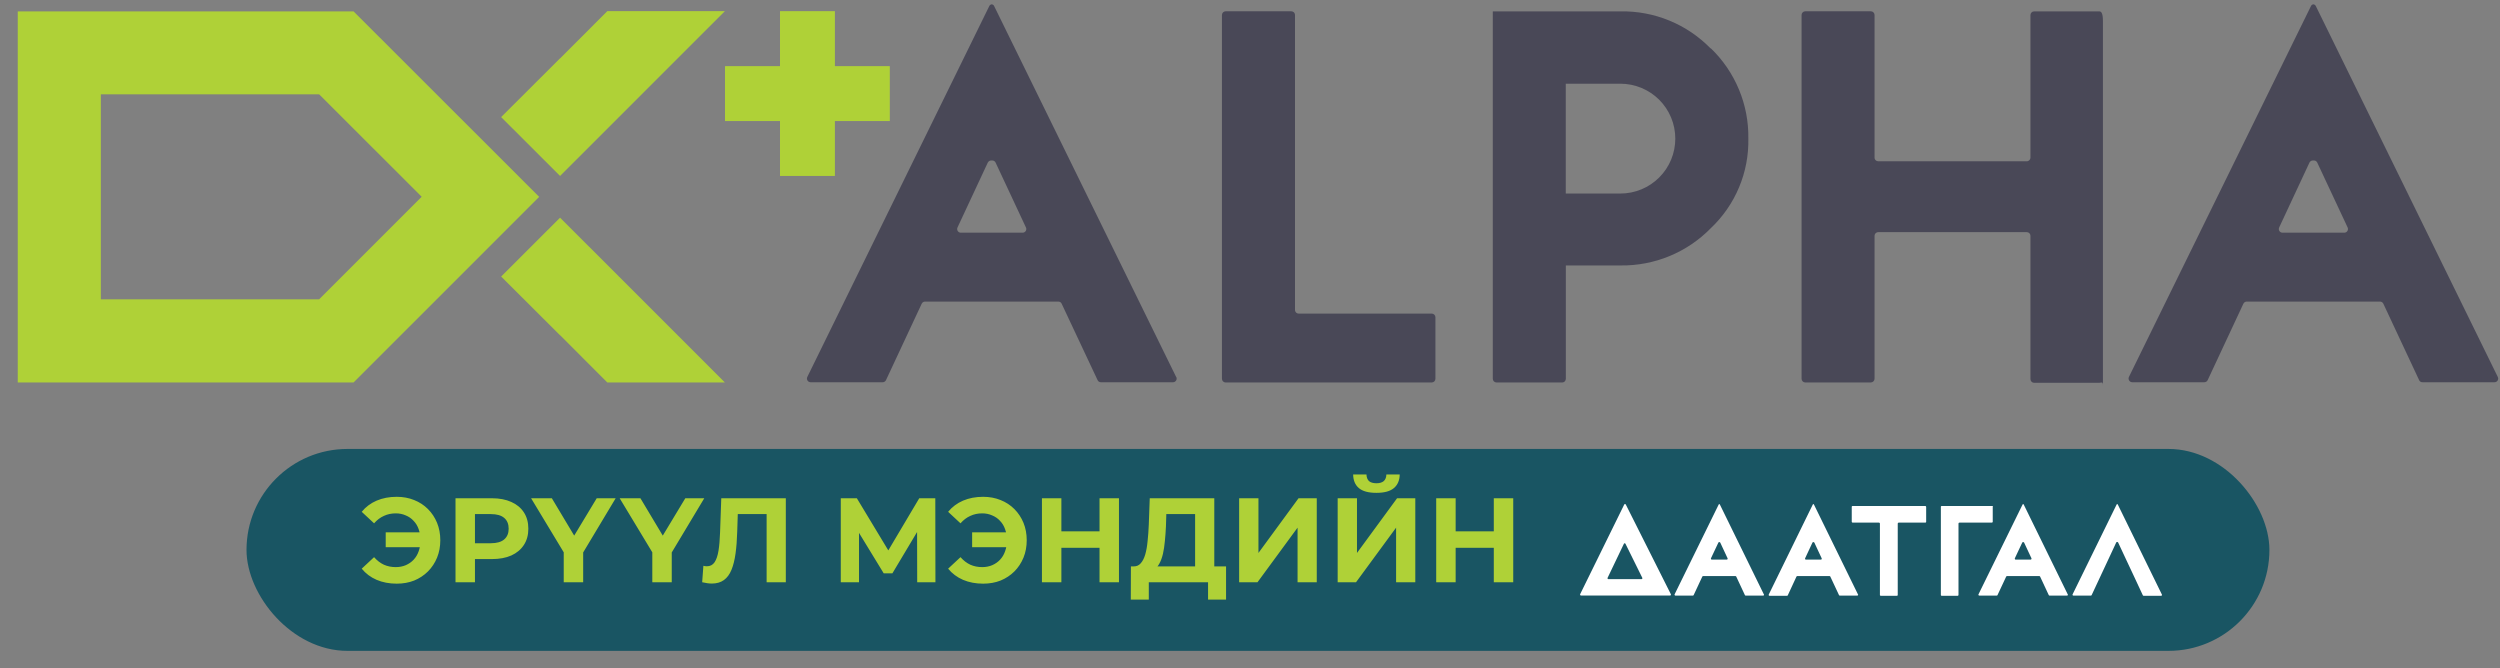
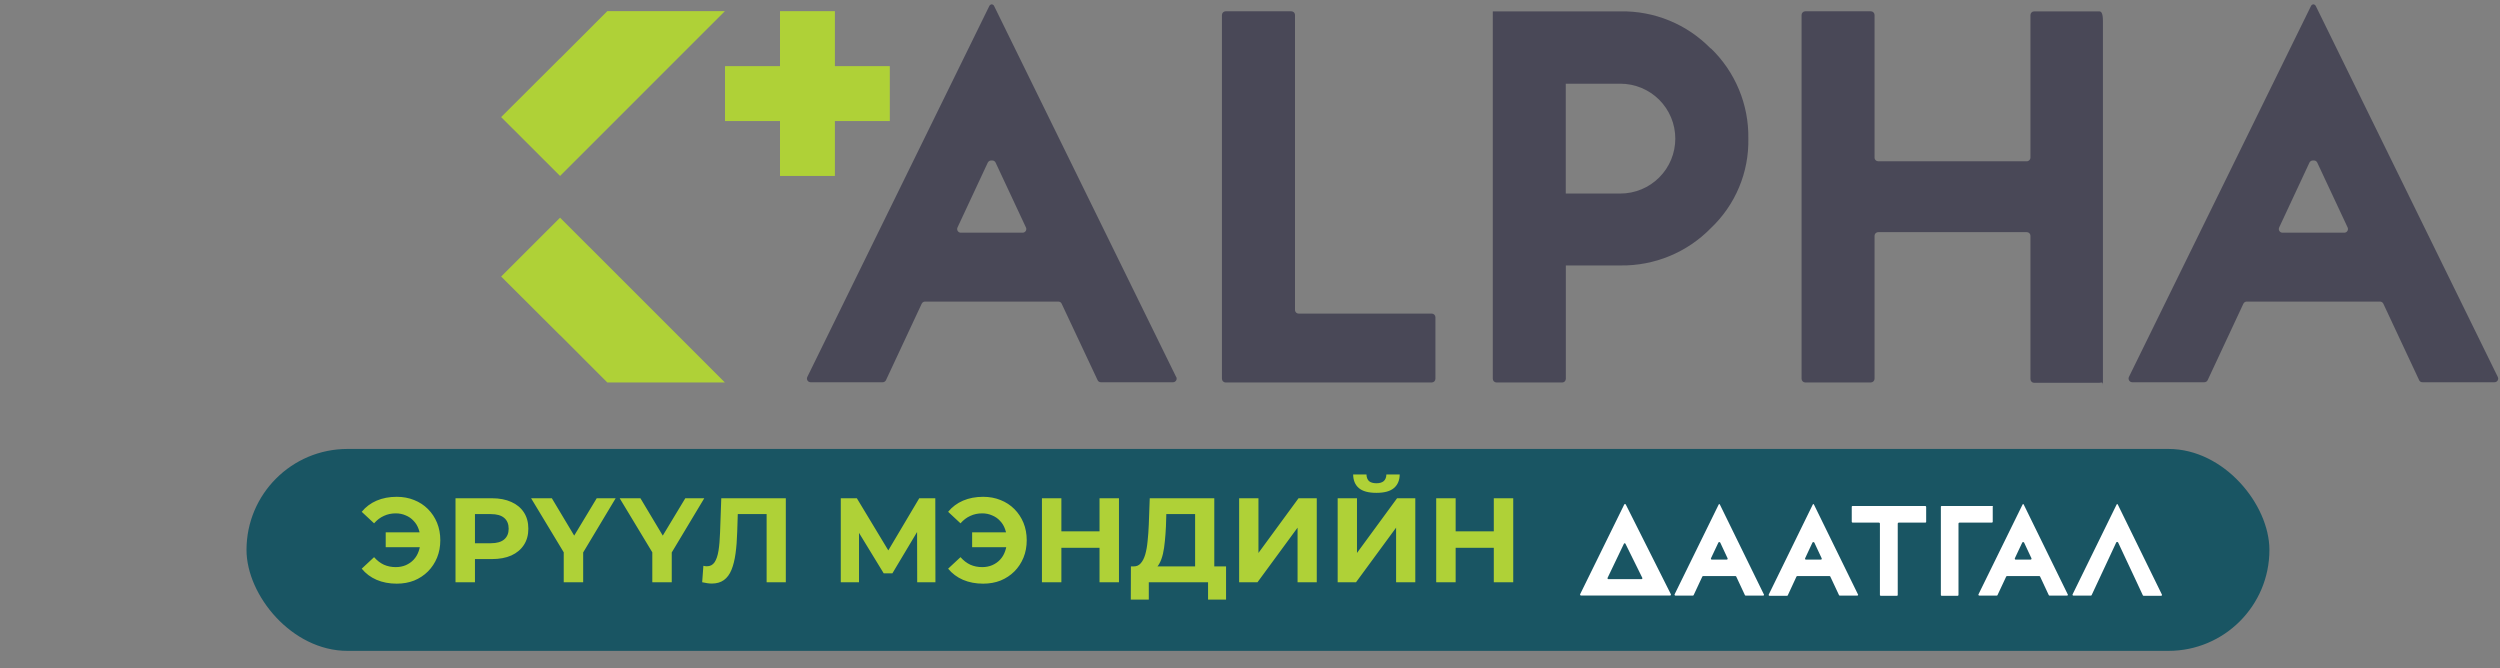
<svg xmlns="http://www.w3.org/2000/svg" width="116" height="31" viewBox="0 0 116 31" fill="none">
  <rect x="0" y="0" width="116" height="31" fill="#808080" stroke="none" />
  <path d="M41.287 3.069H38.739V0.518H36.192V3.069H33.641V5.617H36.192V8.164H38.739V5.617H41.287V3.069Z" fill="#AFD137" />
  <path d="M28.178 0.518L25.987 2.712L25.984 2.709L23.253 5.433L25.987 8.164L33.634 0.518H28.178Z" fill="#AFD137" />
-   <path d="M14.807 13.889H4.679V4.376H14.807L19.566 9.13L14.807 13.889ZM16.405 0.528H0.824V17.746H16.405L25.018 9.134L16.405 0.528Z" fill="#AFD137" />
  <path d="M28.178 17.746L25.987 15.552L25.984 15.555L23.253 12.831L25.987 10.1L33.634 17.746H28.178Z" fill="#AFD137" />
  <path d="M47.447 10.797H44.581C44.553 10.797 44.525 10.79 44.5 10.776C44.475 10.762 44.453 10.742 44.438 10.718C44.423 10.694 44.414 10.666 44.412 10.638C44.41 10.609 44.416 10.581 44.428 10.555L45.836 7.539C45.853 7.507 45.88 7.482 45.912 7.465C45.944 7.449 45.98 7.443 46.016 7.447C46.051 7.442 46.087 7.448 46.119 7.464C46.151 7.481 46.177 7.507 46.193 7.539L47.604 10.555C47.616 10.581 47.622 10.61 47.62 10.639C47.618 10.668 47.608 10.695 47.593 10.72C47.577 10.744 47.555 10.764 47.53 10.777C47.504 10.791 47.476 10.798 47.447 10.797ZM54.573 17.491L46.13 0.285C46.121 0.262 46.105 0.242 46.085 0.227C46.065 0.212 46.041 0.203 46.016 0.2C45.991 0.203 45.967 0.212 45.947 0.227C45.926 0.242 45.911 0.262 45.901 0.285L37.459 17.491C37.446 17.517 37.44 17.545 37.442 17.574C37.443 17.603 37.452 17.631 37.467 17.655C37.482 17.68 37.503 17.7 37.528 17.714C37.553 17.728 37.581 17.736 37.61 17.736H40.956C40.989 17.736 41.02 17.727 41.047 17.709C41.075 17.692 41.096 17.667 41.11 17.638L42.767 14.092C42.781 14.063 42.803 14.038 42.83 14.021C42.858 14.003 42.889 13.994 42.921 13.993H49.107C49.14 13.993 49.171 14.002 49.199 14.02C49.226 14.037 49.248 14.062 49.261 14.092L50.928 17.638C50.941 17.668 50.963 17.693 50.99 17.71C51.018 17.728 51.049 17.737 51.082 17.736H54.429C54.457 17.736 54.486 17.728 54.511 17.714C54.536 17.7 54.557 17.68 54.572 17.655C54.587 17.631 54.595 17.603 54.597 17.574C54.598 17.545 54.592 17.517 54.579 17.491" fill="#494857" />
  <path d="M108.773 10.797H105.907C105.879 10.797 105.85 10.79 105.825 10.776C105.8 10.762 105.779 10.742 105.764 10.718C105.748 10.694 105.739 10.666 105.738 10.638C105.736 10.609 105.741 10.581 105.753 10.555L107.161 7.539C107.179 7.507 107.205 7.482 107.237 7.465C107.269 7.449 107.306 7.443 107.341 7.447C107.377 7.442 107.413 7.448 107.445 7.464C107.476 7.481 107.502 7.507 107.518 7.539L108.93 10.555C108.942 10.581 108.947 10.61 108.945 10.639C108.943 10.668 108.934 10.695 108.918 10.72C108.903 10.744 108.881 10.764 108.855 10.777C108.83 10.791 108.801 10.798 108.773 10.797ZM115.898 17.491L107.456 0.285C107.446 0.262 107.431 0.242 107.41 0.227C107.39 0.212 107.366 0.203 107.341 0.2C107.316 0.203 107.292 0.212 107.272 0.227C107.252 0.242 107.236 0.262 107.227 0.285L98.781 17.491C98.769 17.517 98.764 17.546 98.766 17.574C98.768 17.603 98.777 17.631 98.792 17.655C98.807 17.679 98.828 17.7 98.853 17.714C98.878 17.728 98.906 17.736 98.935 17.736H102.282C102.314 17.736 102.346 17.727 102.373 17.709C102.4 17.692 102.422 17.667 102.436 17.638L104.093 14.092C104.107 14.063 104.129 14.038 104.156 14.021C104.183 14.003 104.215 13.994 104.247 13.993H110.433C110.465 13.993 110.497 14.003 110.524 14.02C110.551 14.037 110.573 14.062 110.587 14.092L112.247 17.638C112.26 17.668 112.282 17.693 112.309 17.71C112.337 17.728 112.369 17.737 112.401 17.736H115.744C115.773 17.737 115.802 17.729 115.828 17.715C115.853 17.701 115.874 17.681 115.89 17.657C115.905 17.632 115.914 17.604 115.916 17.575C115.917 17.546 115.911 17.517 115.898 17.491Z" fill="#494857" />
  <path d="M97.576 0.986V17.884C97.576 17.684 97.501 17.763 97.406 17.763H94.383C94.338 17.762 94.295 17.744 94.263 17.712C94.232 17.68 94.214 17.637 94.213 17.592V10.941C94.213 10.896 94.195 10.853 94.163 10.821C94.131 10.789 94.088 10.771 94.042 10.771H87.149C87.104 10.771 87.061 10.789 87.029 10.821C86.997 10.853 86.979 10.896 86.979 10.941V17.576C86.978 17.621 86.96 17.664 86.928 17.695C86.896 17.727 86.853 17.745 86.809 17.746H83.763C83.718 17.746 83.675 17.728 83.643 17.696C83.611 17.664 83.593 17.621 83.593 17.576V0.695C83.593 0.65 83.611 0.606 83.643 0.574C83.675 0.542 83.718 0.524 83.763 0.524H86.809C86.854 0.524 86.897 0.542 86.929 0.574C86.961 0.606 86.979 0.65 86.979 0.695V7.31C86.978 7.332 86.983 7.355 86.991 7.376C86.999 7.397 87.012 7.416 87.028 7.432C87.043 7.448 87.062 7.461 87.083 7.47C87.104 7.479 87.126 7.483 87.149 7.483H94.042C94.065 7.483 94.088 7.479 94.108 7.47C94.129 7.461 94.148 7.448 94.164 7.432C94.18 7.416 94.192 7.397 94.201 7.376C94.209 7.355 94.213 7.332 94.213 7.31V0.695C94.214 0.65 94.232 0.608 94.264 0.576C94.296 0.545 94.338 0.528 94.383 0.528H97.406C97.501 0.528 97.576 0.603 97.576 0.989" fill="#494857" />
  <path d="M66.604 17.576V14.72C66.604 14.675 66.586 14.632 66.554 14.6C66.522 14.568 66.479 14.55 66.434 14.55H60.258C60.236 14.55 60.213 14.546 60.193 14.537C60.172 14.529 60.153 14.516 60.138 14.5C60.122 14.484 60.109 14.466 60.101 14.445C60.092 14.424 60.088 14.402 60.088 14.38V0.695C60.088 0.672 60.083 0.65 60.074 0.629C60.066 0.608 60.053 0.589 60.037 0.573C60.02 0.557 60.001 0.545 59.98 0.536C59.959 0.528 59.937 0.524 59.914 0.524H56.868C56.846 0.524 56.824 0.529 56.803 0.537C56.783 0.546 56.764 0.558 56.748 0.574C56.732 0.59 56.72 0.609 56.711 0.63C56.703 0.65 56.698 0.672 56.698 0.695V17.576C56.698 17.598 56.703 17.62 56.711 17.641C56.72 17.662 56.732 17.68 56.748 17.696C56.764 17.712 56.783 17.725 56.803 17.733C56.824 17.742 56.846 17.746 56.868 17.746H66.434C66.479 17.746 66.522 17.728 66.554 17.696C66.586 17.664 66.604 17.621 66.604 17.576Z" fill="#494857" />
  <path d="M75.186 8.98H72.652V3.884H75.186C75.862 3.884 76.51 4.153 76.988 4.63C77.466 5.108 77.734 5.756 77.734 6.432C77.734 7.108 77.466 7.756 76.988 8.234C76.51 8.711 75.862 8.98 75.186 8.98ZM79.375 2.25C78.831 1.692 78.179 1.251 77.459 0.955C76.739 0.659 75.965 0.513 75.186 0.528H69.266V17.576C69.266 17.621 69.284 17.664 69.316 17.696C69.347 17.728 69.391 17.746 69.436 17.746H72.481C72.504 17.747 72.526 17.743 72.548 17.734C72.569 17.726 72.588 17.713 72.604 17.698C72.62 17.682 72.633 17.663 72.642 17.642C72.65 17.621 72.655 17.599 72.655 17.576V17.399V12.317H75.19C75.968 12.328 76.741 12.181 77.461 11.884C78.181 11.588 78.833 11.148 79.378 10.591C79.944 10.057 80.391 9.411 80.692 8.693C80.993 7.976 81.14 7.203 81.123 6.425C81.135 5.645 80.987 4.87 80.686 4.15C80.386 3.429 79.941 2.778 79.378 2.237" fill="#494857" />
  <rect x="11.438" y="20.831" width="93.863" height="9.369" rx="4.685" fill="#195563" />
  <path d="M18.409 27.082C18.064 27.082 17.752 27.023 17.474 26.904C17.199 26.785 16.969 26.613 16.784 26.387L17.357 25.852C17.494 26.008 17.646 26.125 17.813 26.203C17.98 26.277 18.164 26.314 18.364 26.314C18.532 26.314 18.686 26.284 18.827 26.225C18.971 26.162 19.094 26.077 19.194 25.969C19.298 25.858 19.376 25.726 19.428 25.574C19.483 25.422 19.511 25.253 19.511 25.067C19.511 24.881 19.483 24.713 19.428 24.561C19.376 24.408 19.298 24.278 19.194 24.171C19.094 24.059 18.971 23.974 18.827 23.915C18.686 23.852 18.532 23.82 18.364 23.82C18.164 23.82 17.98 23.859 17.813 23.937C17.646 24.011 17.494 24.126 17.357 24.282L16.784 23.748C16.969 23.521 17.199 23.349 17.474 23.23C17.752 23.111 18.064 23.052 18.409 23.052C18.702 23.052 18.971 23.102 19.216 23.202C19.461 23.299 19.675 23.438 19.857 23.62C20.038 23.802 20.179 24.015 20.28 24.26C20.38 24.505 20.43 24.774 20.43 25.067C20.43 25.36 20.38 25.629 20.28 25.874C20.179 26.119 20.038 26.333 19.857 26.515C19.675 26.696 19.461 26.837 19.216 26.938C18.971 27.034 18.702 27.082 18.409 27.082ZM17.897 25.39V24.7H19.823V25.39H17.897ZM21.136 27.016V23.119H22.823C23.172 23.119 23.473 23.176 23.725 23.291C23.977 23.403 24.172 23.564 24.309 23.776C24.447 23.987 24.515 24.239 24.515 24.533C24.515 24.822 24.447 25.073 24.309 25.284C24.172 25.496 23.977 25.659 23.725 25.774C23.473 25.886 23.172 25.941 22.823 25.941H21.637L22.038 25.535V27.016H21.136ZM22.038 25.635L21.637 25.206H22.773C23.051 25.206 23.259 25.147 23.396 25.028C23.534 24.909 23.602 24.744 23.602 24.533C23.602 24.317 23.534 24.15 23.396 24.032C23.259 23.913 23.051 23.854 22.773 23.854H21.637L22.038 23.425V25.635ZM26.157 27.016V25.423L26.363 25.969L24.643 23.119H25.606L26.914 25.306H26.369L27.688 23.119H28.567L26.858 25.969L27.059 25.423V27.016H26.157ZM30.267 27.016V25.423L30.473 25.969L28.753 23.119H29.716L31.024 25.306H30.479L31.798 23.119H32.678L30.968 25.969L31.169 25.423V27.016H30.267ZM33.027 27.077C32.96 27.077 32.89 27.071 32.815 27.06C32.745 27.049 32.667 27.034 32.581 27.016L32.637 26.253C32.689 26.268 32.743 26.275 32.799 26.275C32.951 26.275 33.07 26.214 33.155 26.091C33.24 25.965 33.301 25.785 33.339 25.551C33.376 25.318 33.4 25.034 33.411 24.7L33.467 23.119H36.462V27.016H35.571V23.648L35.777 23.854H34.057L34.24 23.636L34.207 24.666C34.196 25.049 34.17 25.388 34.129 25.685C34.088 25.982 34.025 26.234 33.94 26.442C33.855 26.65 33.738 26.808 33.589 26.915C33.441 27.023 33.253 27.077 33.027 27.077ZM39.012 27.016V23.119H39.758L41.417 25.869H41.021L42.653 23.119H43.398L43.404 27.016H42.558L42.552 24.416H42.714L41.406 26.604H41.005L39.669 24.416H39.858V27.016H39.012ZM45.619 27.082C45.274 27.082 44.962 27.023 44.684 26.904C44.409 26.785 44.179 26.613 43.993 26.387L44.567 25.852C44.704 26.008 44.856 26.125 45.023 26.203C45.191 26.277 45.374 26.314 45.575 26.314C45.742 26.314 45.896 26.284 46.037 26.225C46.181 26.162 46.304 26.077 46.404 25.969C46.508 25.858 46.586 25.726 46.638 25.574C46.694 25.422 46.721 25.253 46.721 25.067C46.721 24.881 46.694 24.713 46.638 24.561C46.586 24.408 46.508 24.278 46.404 24.171C46.304 24.059 46.181 23.974 46.037 23.915C45.896 23.852 45.742 23.82 45.575 23.82C45.374 23.82 45.191 23.859 45.023 23.937C44.856 24.011 44.704 24.126 44.567 24.282L43.993 23.748C44.179 23.521 44.409 23.349 44.684 23.23C44.962 23.111 45.274 23.052 45.619 23.052C45.912 23.052 46.181 23.102 46.426 23.202C46.671 23.299 46.885 23.438 47.067 23.62C47.248 23.802 47.389 24.015 47.49 24.26C47.59 24.505 47.64 24.774 47.64 25.067C47.64 25.36 47.59 25.629 47.49 25.874C47.389 26.119 47.248 26.333 47.067 26.515C46.885 26.696 46.671 26.837 46.426 26.938C46.181 27.034 45.912 27.082 45.619 27.082ZM45.107 25.39V24.7H47.033V25.39H45.107ZM51.018 27.016V23.119H51.92V27.016H51.018ZM48.346 27.016V23.119H49.248V27.016H48.346ZM49.181 25.418V24.655H51.085V25.418H49.181ZM53.56 26.403L52.597 26.281C52.73 26.284 52.84 26.238 52.925 26.142C53.014 26.045 53.085 25.91 53.137 25.735C53.189 25.557 53.226 25.349 53.248 25.112C53.274 24.874 53.293 24.616 53.304 24.338L53.348 23.119H56.343V26.615H55.453V23.854H54.117L54.1 24.421C54.089 24.663 54.072 24.891 54.05 25.106C54.031 25.321 54.001 25.518 53.961 25.696C53.92 25.871 53.866 26.019 53.799 26.142C53.736 26.264 53.656 26.351 53.56 26.403ZM52.469 27.823L52.474 26.281H56.889V27.823H56.054V27.016H53.304V27.823H52.469ZM57.496 27.016V23.119H58.392V25.657L60.252 23.119H61.098V27.016H60.207V24.483L58.348 27.016H57.496ZM62.068 27.016V23.119H62.964V25.657L64.824 23.119H65.67V27.016H64.779V24.483L62.92 27.016H62.068ZM63.866 22.868C63.495 22.868 63.222 22.794 63.048 22.645C62.877 22.497 62.79 22.287 62.786 22.016H63.404C63.408 22.15 63.447 22.252 63.521 22.323C63.599 22.389 63.714 22.423 63.866 22.423C64.015 22.423 64.128 22.389 64.206 22.323C64.284 22.252 64.325 22.15 64.328 22.016H64.946C64.943 22.287 64.853 22.497 64.679 22.645C64.505 22.794 64.234 22.868 63.866 22.868ZM69.312 27.016V23.119H70.214V27.016H69.312ZM66.64 27.016V23.119H67.542V27.016H66.64ZM67.475 25.418V24.655H69.379V25.418H67.475Z" fill="#AFD137" />
  <path d="M80.121 25.967H79.428C79.421 25.966 79.414 25.964 79.408 25.961C79.402 25.957 79.397 25.952 79.393 25.946C79.389 25.941 79.387 25.934 79.386 25.927C79.385 25.92 79.386 25.913 79.388 25.906L79.732 25.177C79.736 25.169 79.742 25.163 79.749 25.158C79.757 25.154 79.766 25.152 79.774 25.152C79.783 25.152 79.793 25.154 79.8 25.158C79.809 25.162 79.815 25.169 79.82 25.177L80.16 25.906C80.163 25.913 80.163 25.92 80.163 25.927C80.162 25.934 80.159 25.941 80.156 25.946C80.152 25.952 80.147 25.957 80.141 25.961C80.135 25.964 80.128 25.966 80.121 25.967ZM81.847 27.587L79.802 23.41C79.799 23.405 79.796 23.4 79.791 23.396C79.786 23.392 79.78 23.39 79.774 23.389C79.768 23.39 79.763 23.393 79.758 23.396C79.753 23.4 79.749 23.405 79.747 23.41L77.701 27.578C77.699 27.585 77.698 27.591 77.698 27.598C77.699 27.605 77.702 27.612 77.706 27.617C77.71 27.623 77.715 27.628 77.721 27.631C77.727 27.634 77.734 27.636 77.741 27.636H78.549C78.557 27.636 78.565 27.634 78.571 27.629C78.578 27.625 78.583 27.619 78.586 27.612L78.987 26.754C78.99 26.747 78.996 26.741 79.003 26.736C79.01 26.732 79.018 26.73 79.026 26.73H80.525C80.533 26.73 80.54 26.733 80.547 26.737C80.553 26.741 80.558 26.747 80.562 26.754L80.963 27.612C80.966 27.619 80.971 27.625 80.977 27.629C80.984 27.634 80.992 27.636 80.999 27.636H81.811C81.818 27.636 81.825 27.635 81.831 27.631C81.837 27.628 81.842 27.623 81.846 27.617C81.85 27.612 81.852 27.605 81.852 27.598C81.852 27.591 81.851 27.584 81.847 27.578" fill="white" />
  <path d="M84.49 25.967H83.793C83.787 25.967 83.78 25.965 83.774 25.961C83.768 25.957 83.763 25.952 83.759 25.946C83.755 25.94 83.753 25.934 83.753 25.927C83.753 25.919 83.754 25.913 83.757 25.906L84.097 25.177C84.102 25.169 84.108 25.163 84.115 25.158C84.123 25.154 84.131 25.152 84.14 25.152C84.149 25.152 84.158 25.154 84.166 25.158C84.174 25.162 84.181 25.169 84.186 25.177L84.526 25.906C84.529 25.913 84.531 25.919 84.53 25.927C84.53 25.934 84.528 25.94 84.524 25.946C84.521 25.952 84.516 25.957 84.51 25.961C84.504 25.965 84.497 25.967 84.49 25.967ZM86.213 27.587L84.167 23.41C84.165 23.405 84.162 23.4 84.157 23.396C84.152 23.392 84.146 23.39 84.14 23.389C84.134 23.39 84.129 23.393 84.124 23.396C84.119 23.4 84.115 23.405 84.113 23.41L82.07 27.587C82.067 27.593 82.065 27.6 82.066 27.607C82.066 27.614 82.068 27.621 82.072 27.627C82.075 27.633 82.08 27.637 82.087 27.64C82.093 27.644 82.1 27.645 82.106 27.645H82.918C82.926 27.645 82.933 27.642 82.94 27.638C82.946 27.634 82.951 27.628 82.954 27.621L83.356 26.754C83.359 26.747 83.364 26.741 83.37 26.737C83.377 26.732 83.385 26.73 83.392 26.73H84.891C84.899 26.73 84.906 26.732 84.913 26.737C84.919 26.741 84.924 26.747 84.927 26.754L85.329 27.612C85.332 27.619 85.338 27.625 85.345 27.63C85.352 27.634 85.36 27.636 85.368 27.636H86.177C86.184 27.636 86.191 27.635 86.197 27.631C86.203 27.628 86.208 27.623 86.212 27.617C86.215 27.612 86.217 27.605 86.218 27.598C86.218 27.591 86.216 27.584 86.213 27.578" fill="white" />
  <path d="M94.22 25.967H93.527C93.52 25.966 93.513 25.964 93.507 25.961C93.501 25.957 93.496 25.952 93.493 25.946C93.489 25.941 93.486 25.934 93.486 25.927C93.485 25.92 93.485 25.913 93.488 25.906L93.831 25.177C93.835 25.169 93.841 25.163 93.849 25.158C93.857 25.154 93.865 25.152 93.874 25.152C93.883 25.152 93.892 25.154 93.9 25.158C93.908 25.162 93.915 25.169 93.919 25.177L94.26 25.906C94.262 25.913 94.263 25.92 94.262 25.927C94.261 25.934 94.259 25.941 94.255 25.946C94.251 25.952 94.246 25.957 94.24 25.961C94.234 25.964 94.227 25.966 94.22 25.967ZM95.947 27.587L93.901 23.41C93.899 23.405 93.895 23.4 93.891 23.396C93.886 23.392 93.88 23.39 93.874 23.389C93.868 23.39 93.862 23.393 93.858 23.396C93.853 23.4 93.849 23.405 93.847 23.41L91.801 27.578C91.798 27.585 91.797 27.591 91.798 27.598C91.799 27.605 91.801 27.612 91.805 27.617C91.809 27.623 91.814 27.628 91.82 27.631C91.826 27.634 91.833 27.636 91.84 27.636H92.649C92.657 27.636 92.664 27.634 92.671 27.629C92.677 27.625 92.682 27.619 92.685 27.612L93.087 26.754C93.09 26.747 93.096 26.741 93.103 26.736C93.11 26.732 93.118 26.73 93.126 26.73H94.625C94.632 26.73 94.64 26.733 94.646 26.737C94.653 26.741 94.658 26.747 94.661 26.754L95.062 27.612C95.066 27.619 95.07 27.625 95.077 27.629C95.084 27.634 95.091 27.636 95.099 27.636H95.911C95.918 27.636 95.924 27.635 95.93 27.631C95.937 27.628 95.942 27.623 95.945 27.617C95.949 27.612 95.951 27.605 95.951 27.598C95.952 27.591 95.95 27.584 95.947 27.578" fill="white" />
  <path d="M92.463 23.52V24.21C92.463 24.221 92.458 24.231 92.45 24.238C92.442 24.245 92.432 24.25 92.421 24.25H90.916C90.905 24.25 90.894 24.254 90.886 24.262C90.878 24.27 90.874 24.281 90.874 24.292V27.602C90.874 27.608 90.873 27.613 90.871 27.619C90.87 27.624 90.867 27.628 90.863 27.632C90.859 27.636 90.855 27.64 90.85 27.642C90.845 27.644 90.839 27.645 90.834 27.645H90.095C90.09 27.645 90.084 27.644 90.079 27.642C90.074 27.64 90.07 27.636 90.066 27.632C90.062 27.628 90.06 27.624 90.058 27.619C90.056 27.613 90.055 27.608 90.056 27.602V23.52C90.055 23.514 90.056 23.509 90.058 23.504C90.06 23.499 90.062 23.494 90.066 23.49C90.07 23.486 90.074 23.483 90.079 23.481C90.084 23.478 90.09 23.477 90.095 23.477H92.436C92.447 23.477 92.458 23.482 92.466 23.49C92.474 23.498 92.479 23.509 92.479 23.52" fill="white" />
  <path d="M89.374 23.52V24.21C89.374 24.215 89.373 24.221 89.371 24.226C89.369 24.231 89.366 24.235 89.362 24.239C89.358 24.243 89.353 24.246 89.348 24.247C89.343 24.249 89.337 24.25 89.332 24.25H88.098C88.086 24.25 88.076 24.254 88.067 24.262C88.059 24.27 88.055 24.281 88.055 24.292V27.602C88.055 27.608 88.055 27.613 88.053 27.619C88.051 27.624 88.048 27.628 88.045 27.632C88.041 27.636 88.036 27.64 88.031 27.642C88.026 27.644 88.021 27.645 88.016 27.645H87.268C87.262 27.645 87.257 27.644 87.252 27.642C87.247 27.64 87.242 27.636 87.239 27.632C87.235 27.628 87.232 27.624 87.23 27.619C87.228 27.613 87.228 27.608 87.228 27.602V24.292C87.228 24.281 87.224 24.27 87.216 24.262C87.208 24.254 87.197 24.25 87.186 24.25H85.96C85.95 24.25 85.94 24.245 85.933 24.238C85.925 24.23 85.921 24.22 85.921 24.21V23.52C85.921 23.514 85.921 23.509 85.923 23.504C85.925 23.499 85.928 23.494 85.931 23.49C85.935 23.486 85.94 23.483 85.945 23.481C85.95 23.478 85.955 23.477 85.96 23.477H89.332C89.343 23.477 89.354 23.482 89.362 23.49C89.37 23.498 89.374 23.509 89.374 23.52Z" fill="white" />
  <path d="M74.592 26.812L75.349 25.231C75.352 25.224 75.357 25.218 75.363 25.214C75.37 25.209 75.377 25.207 75.385 25.207C75.393 25.207 75.401 25.209 75.407 25.214C75.414 25.218 75.419 25.224 75.422 25.231L76.203 26.812C76.206 26.818 76.207 26.825 76.207 26.832C76.207 26.839 76.205 26.846 76.201 26.852C76.197 26.858 76.192 26.863 76.186 26.867C76.18 26.87 76.174 26.873 76.166 26.873H74.628C74.621 26.873 74.614 26.87 74.608 26.867C74.602 26.863 74.597 26.858 74.594 26.852C74.59 26.846 74.588 26.839 74.588 26.832C74.587 26.825 74.589 26.818 74.592 26.812ZM75.364 23.41L73.318 27.572C73.316 27.579 73.315 27.586 73.316 27.593C73.317 27.6 73.319 27.606 73.323 27.612C73.327 27.618 73.332 27.623 73.338 27.627C73.344 27.63 73.351 27.632 73.358 27.633H77.492C77.499 27.633 77.506 27.631 77.512 27.627C77.518 27.623 77.523 27.618 77.526 27.612C77.53 27.606 77.532 27.599 77.532 27.592C77.533 27.585 77.531 27.578 77.528 27.572L75.437 23.41C75.434 23.403 75.429 23.397 75.422 23.393C75.416 23.388 75.408 23.386 75.4 23.386C75.393 23.386 75.385 23.388 75.379 23.393C75.372 23.397 75.367 23.403 75.364 23.41Z" fill="white" />
  <path d="M100.312 27.587L98.266 23.41C98.264 23.405 98.26 23.4 98.255 23.396C98.251 23.392 98.245 23.39 98.239 23.389C98.233 23.39 98.227 23.393 98.222 23.396C98.218 23.4 98.214 23.405 98.211 23.41L96.168 27.578C96.165 27.584 96.164 27.591 96.164 27.598C96.164 27.605 96.166 27.612 96.17 27.617C96.174 27.623 96.179 27.628 96.185 27.631C96.191 27.635 96.198 27.636 96.205 27.636H97.017C97.024 27.636 97.032 27.633 97.038 27.629C97.045 27.625 97.05 27.619 97.053 27.612L97.454 26.754L97.853 25.9L98.193 25.171C98.197 25.163 98.203 25.157 98.211 25.152C98.218 25.148 98.227 25.146 98.236 25.146C98.245 25.146 98.254 25.148 98.262 25.152C98.27 25.156 98.277 25.163 98.281 25.171L98.622 25.9L99.023 26.754L99.427 27.621C99.431 27.628 99.436 27.634 99.444 27.639C99.451 27.643 99.459 27.645 99.467 27.645H100.275C100.282 27.645 100.289 27.644 100.295 27.64C100.301 27.637 100.307 27.633 100.31 27.627C100.314 27.621 100.316 27.614 100.316 27.607C100.317 27.6 100.315 27.593 100.312 27.587Z" fill="white" />
</svg>